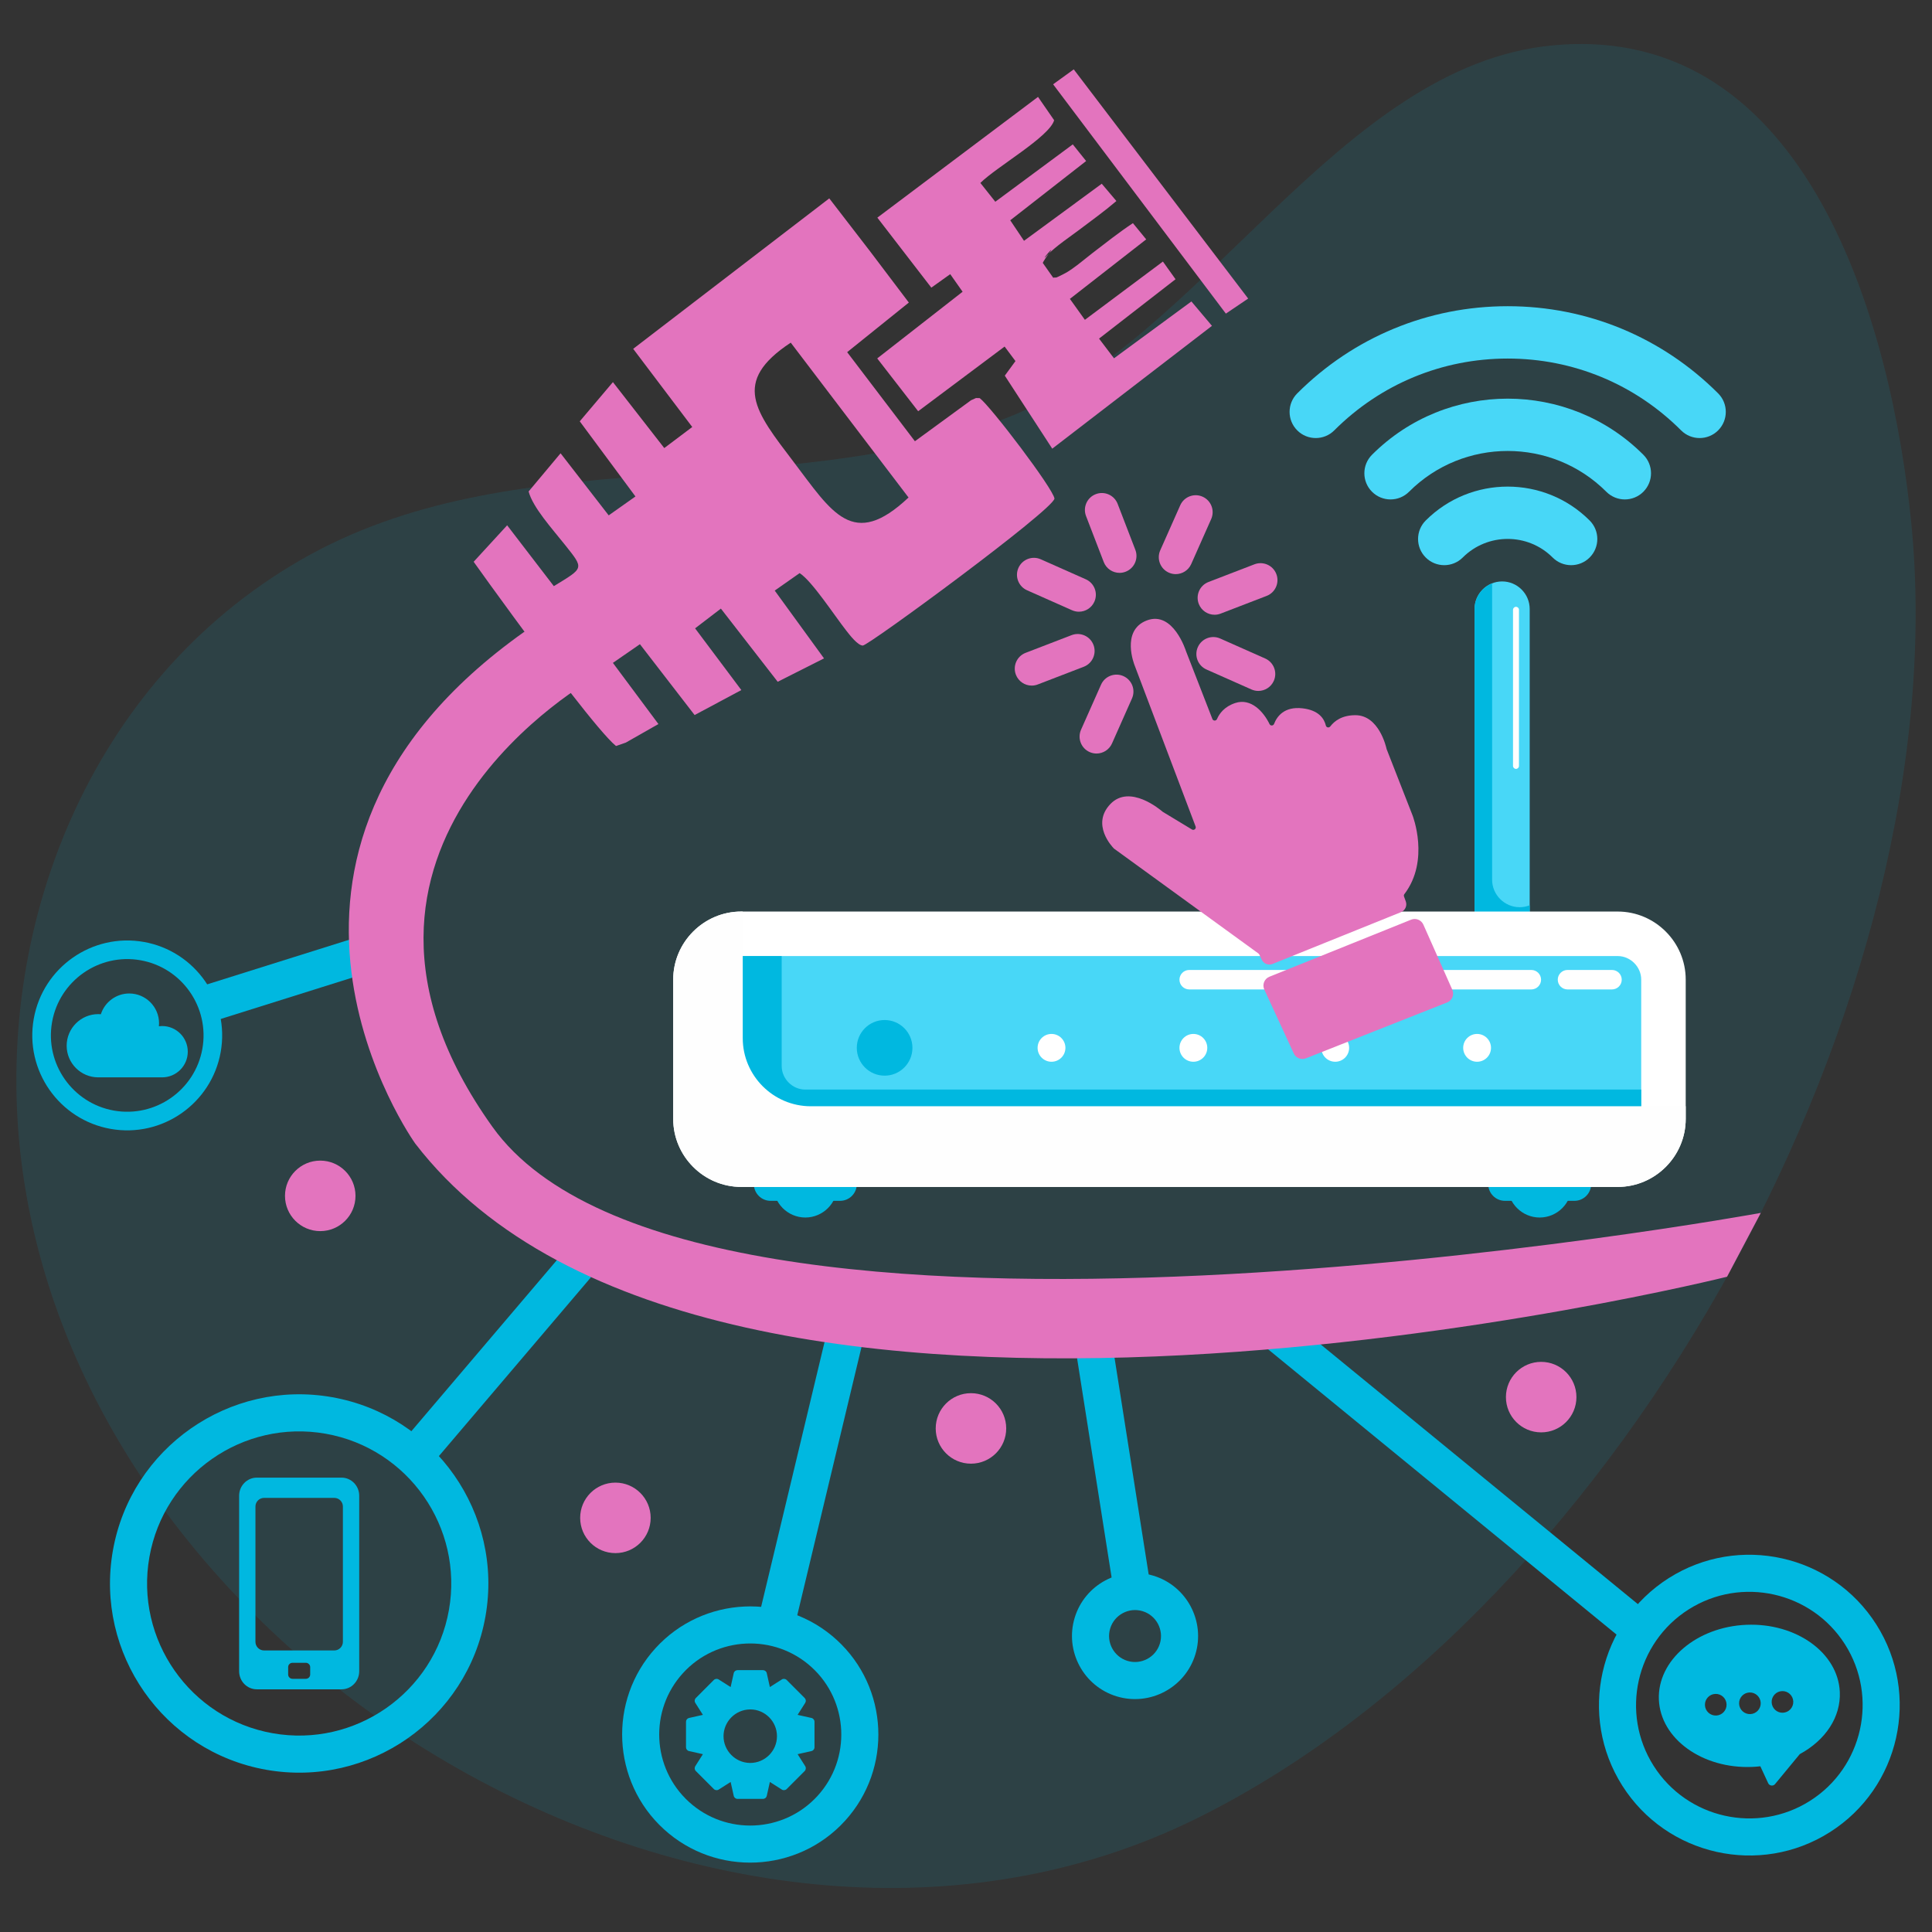
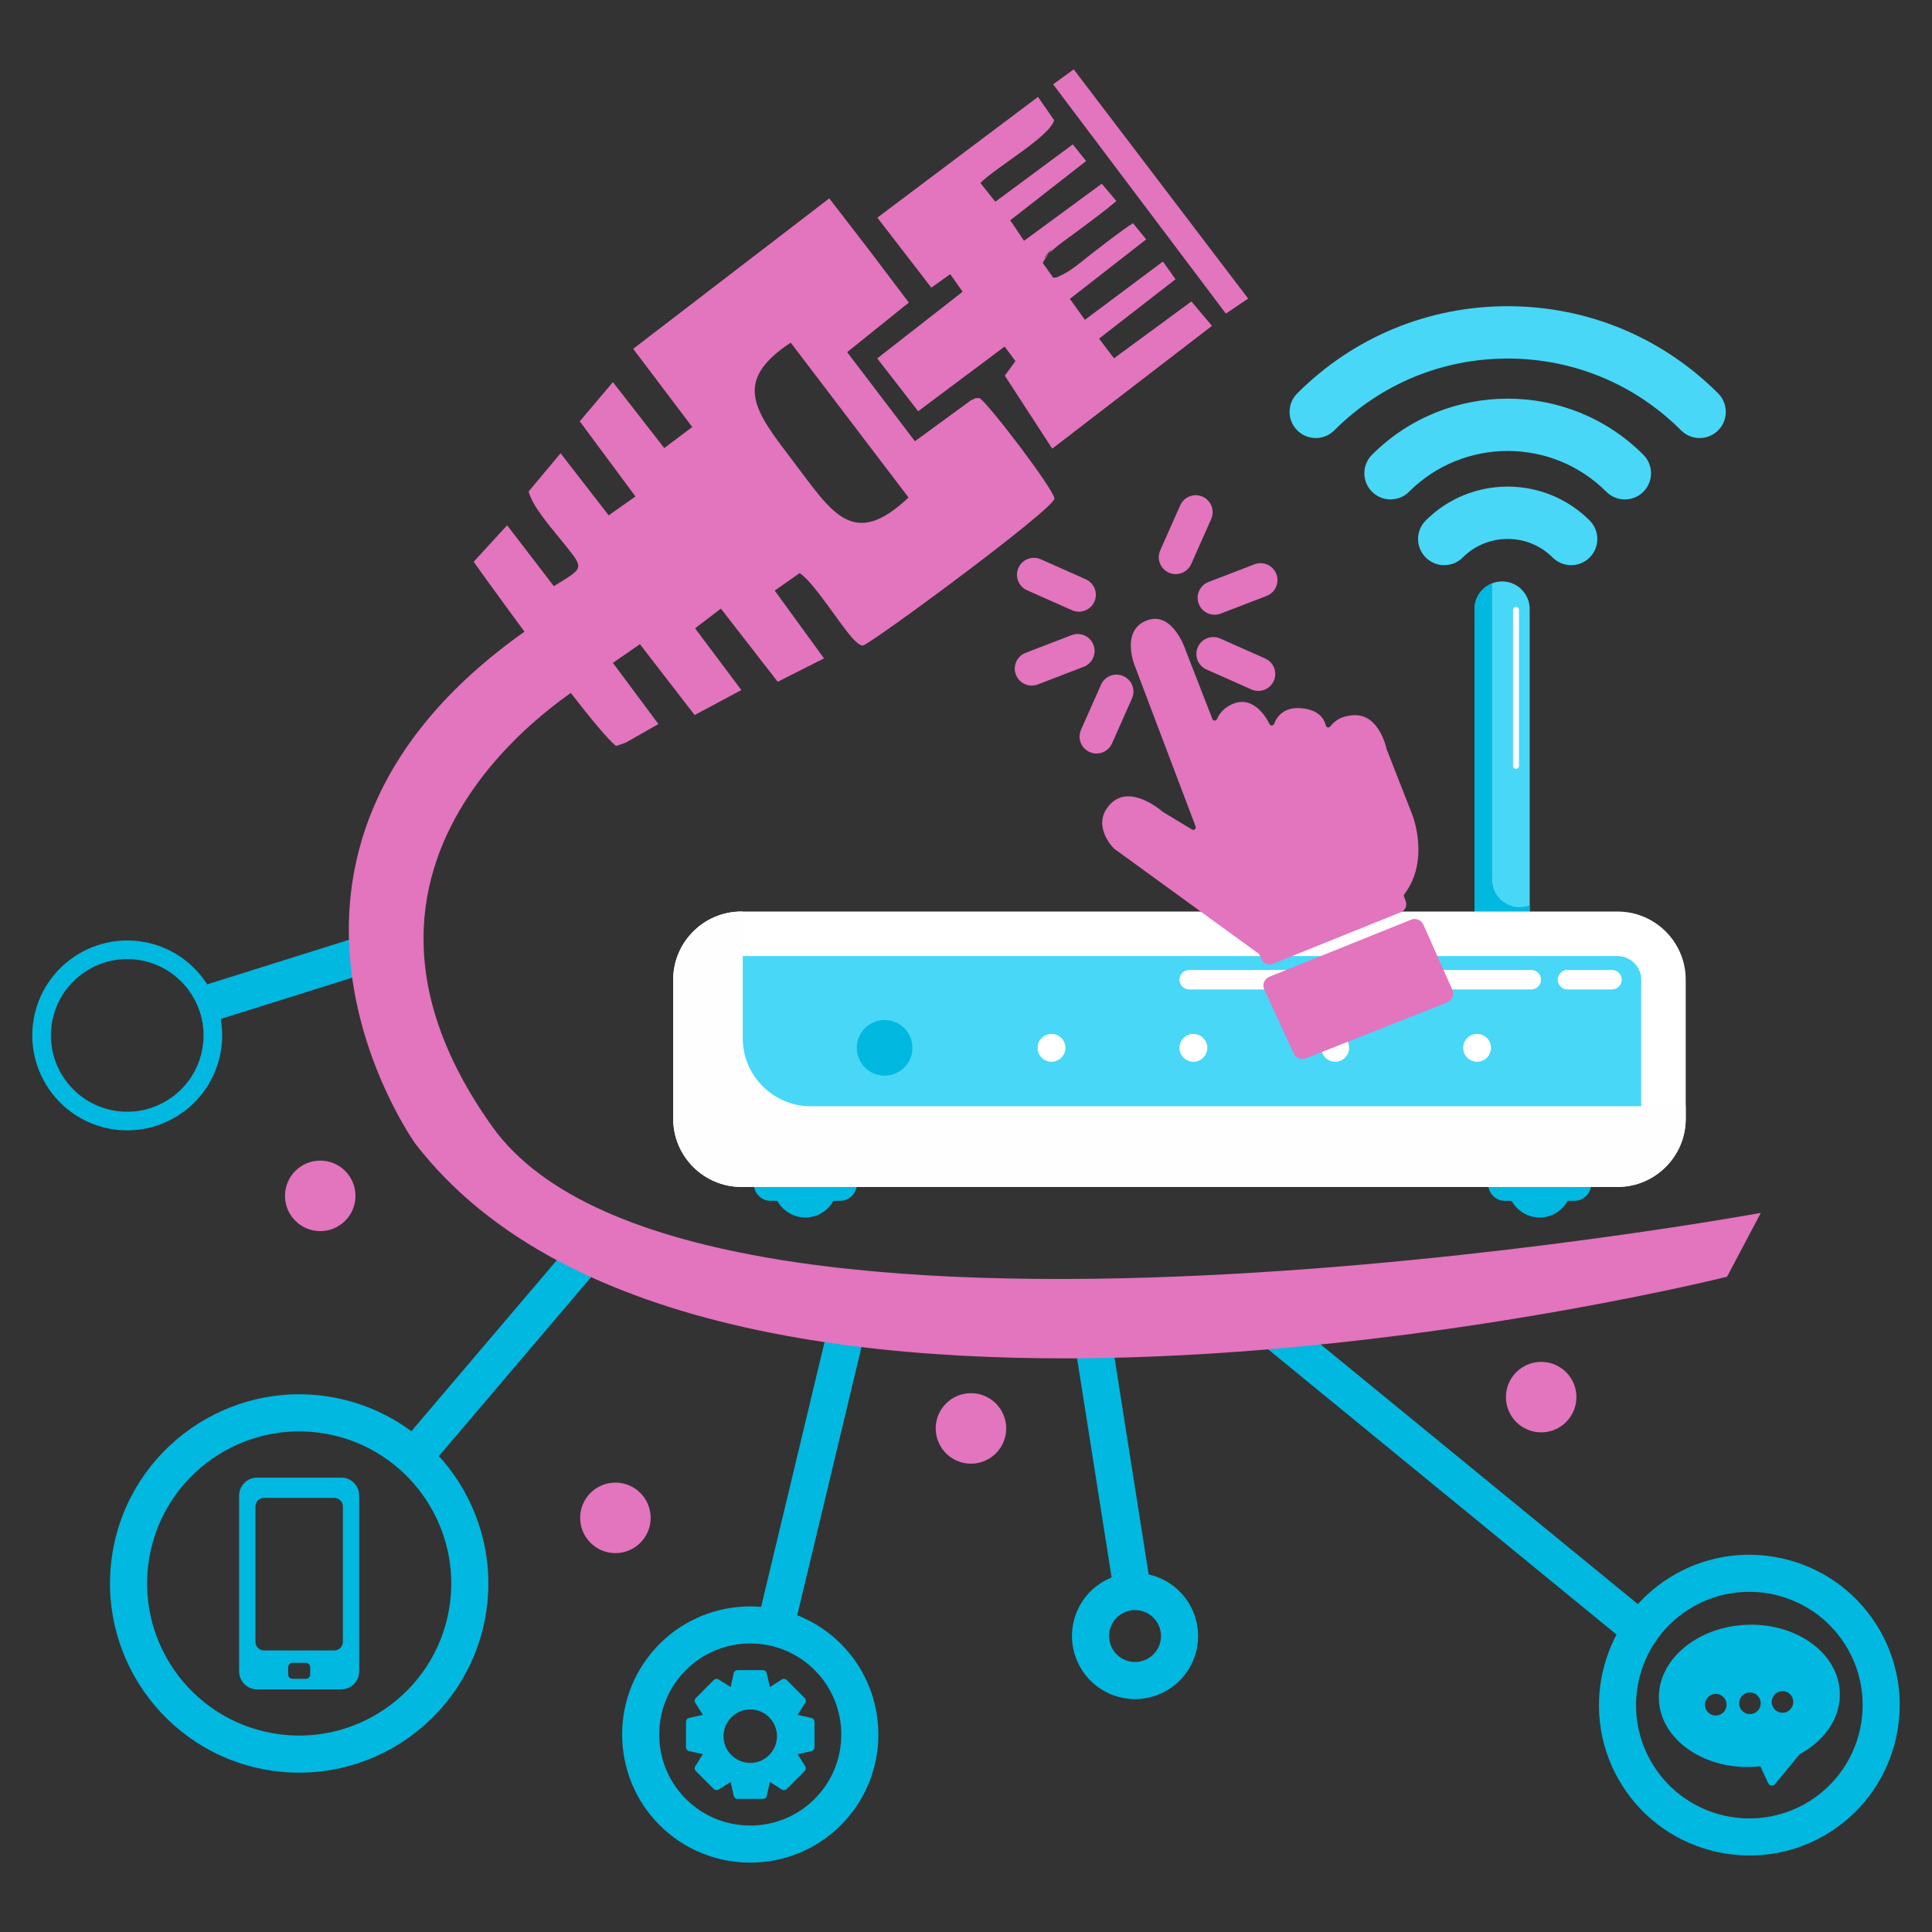
<svg xmlns="http://www.w3.org/2000/svg" xml:space="preserve" width="91.44mm" height="91.44mm" version="1.1" style="shape-rendering:geometricPrecision; text-rendering:geometricPrecision; image-rendering:optimizeQuality; fill-rule:evenodd; clip-rule:evenodd" viewBox="0 0 9143.98 9143.98">
  <rect x="0" y="0" width="9143.98" height="9143.98" fill="#333333" stroke="none" />
  <defs>
    <style type="text/css">
   
    .fil2 {fill:#E374BE}
    .fil3 {fill:#00B8E0;fill-rule:nonzero}
    .fil4 {fill:#48D7F7;fill-rule:nonzero}
    .fil8 {fill:#E374BE;fill-rule:nonzero}
    .fil7 {fill:#E374BE;fill-rule:nonzero}
    .fil6 {fill:#FEFEFE;fill-rule:nonzero}
    .fil5 {fill:white;fill-rule:nonzero}
    .fil1 {fill:#00B8E0;fill-rule:nonzero}
    .fil0 {fill:#00B8E0;fill-opacity:0.11}
   
  </style>
  </defs>
  <g id="Layer_x0020_1">
-     <path id="Path_52869" class="fil0" d="M4759.38 1979.99c931.49,-359.76 1573.43,-1669.99 2590.65,-1765.35 1216.6,-114.05 1605.36,1349.61 1695.78,2260.01 220.83,2224.55 -1351.1,5121.72 -3375.42,6128.46 -2210.22,1099.14 -5263.92,-678.97 -5568.6,-3100.96 -139.51,-1109.19 323.19,-2274.1 1317.19,-2849.5 1014.81,-587.56 2265.51,-257.45 3340.4,-672.66l0 0z" data-name="Path 52869" />
    <path class="fil1" d="M8732.32 7782.72c-158.49,-249.7 -490.57,-323.88 -740.28,-165.38 -249.72,158.5 -323.95,490.57 -165.46,740.27 158.54,249.78 490.63,323.96 740.34,165.46 249.71,-158.49 323.94,-490.57 165.4,-740.35zm-1053.94 668.96c-210.37,-331.43 -111.85,-772.19 219.58,-982.55 331.44,-210.37 772.2,-111.91 982.57,219.53 210.41,331.5 111.9,772.26 -219.53,982.63 -331.44,210.36 -772.21,111.9 -982.62,-219.61z" />
    <polygon class="fil1" points="5733.78,6166.72 5844.99,6030.91 7780.14,7615.26 7668.94,7751.07 " />
    <path class="fil1" d="M8438.45 8106.2c-28.27,1.19 -52.17,-20.81 -53.36,-49.04 -1.18,-28.22 20.79,-52.15 49.06,-53.33 28.18,-1.19 52.08,20.81 53.26,49.04 1.19,28.22 -20.78,52.15 -48.96,53.33zm-154.24 6.48c-28.18,1.18 -52.08,-20.82 -53.27,-49.04 -1.18,-28.23 20.79,-52.15 48.97,-53.34 28.27,-1.18 52.17,20.81 53.35,49.04 1.19,28.22 -20.78,52.15 -49.05,53.34zm-161.53 6.78c-28.27,1.18 -52.17,-20.82 -53.35,-49.04 -1.19,-28.22 20.79,-52.15 49.05,-53.34 28.19,-1.18 52.09,20.82 53.27,49.05 1.19,28.22 -20.79,52.14 -48.97,53.33zm142.63 -429.43c-236.02,9.91 -421.8,168.84 -414.01,354.27 7.78,185.43 206.22,328.22 442.24,318.31 12.45,-0.52 25.14,-1.51 37.99,-2.96l37.02 79.89c2.84,6.17 8.54,10.34 15.07,11.12 1.08,0.17 2.33,0.22 3.39,0.17 5.6,-0.23 10.84,-2.82 14.22,-7.07l116.86 -141.56c123.64,-67.12 194.46,-176.87 189.55,-293.85 -7.78,-185.43 -206.22,-328.23 -442.33,-318.32z" />
    <path class="fil1" d="M3232.23 7918.91c-160.11,175.7 -147.43,448.91 28.27,609.02 175.7,160.12 448.9,147.43 609.01,-28.26 160.13,-175.71 147.45,-448.91 -28.25,-609.03 -175.7,-160.11 -448.9,-147.43 -609.03,28.27zm767.03 698.99c-225.31,247.24 -609.76,265.08 -857,39.77 -247.24,-225.3 -265.08,-609.75 -39.77,-856.99 225.31,-247.24 609.76,-265.09 857,-39.78 247.24,225.31 265.08,609.76 39.77,857z" />
    <polygon class="fil1" points="935.96,4672.85 1926.35,4361.66 1978.06,4529.39 987.69,4840.57 " />
    <polygon class="fil1" points="3754.27,7724.4 3583.55,7683.52 3947.04,6165.86 4117.77,6206.74 " />
    <path class="fil2" d="M4300 2354.66c-263.59,248.6 -361.44,71.64 -545.34,-170.43 -179.8,-236.68 -294.72,-376.31 -12.15,-562.48l557.49 732.91zm-1384.46 1176.1l46.28 -16.04 154.41 -87.89 -215.44 -289.49 127.93 -88.43 258.86 335.32 221.13 -118.23 -218.87 -292.12 122.04 -93.44 268.93 346.31 219.18 -110.66 -233.28 -320.94 117.89 -82.66c58.86,37.63 163.77,199.66 222.01,273.79 16.3,20.74 52.82,68.15 76.74,69.09 26.61,1.03 902.52,-643.3 907.43,-695.88 -7.79,-49.43 -301.44,-435.37 -353.75,-475.18 -27.84,0.57 -5.14,-5.26 -41.2,10.09l-265.62 193.96 -320.64 -421.62 291.88 -234.75 -183.96 -243.21 -192.59 -249.89 -928.08 712.09 279.6 369.98 -132.49 99.67 -243.02 -312.09 -156.96 185.56 263.61 355.61 -126.61 89.51 -227.77 -293.88 -151.23 180.72c19.78,75.5 111.18,175.96 170.45,250.57 92.91,116.96 93.23,109.16 -51.1,197.52l-221.01 -288 -158.47 172.64c69.91,98.48 286.2,397.74 459.31,620.46 94.79,121.96 176.63,220.97 214.41,251.51z" />
    <path class="fil2" d="M4407.88 1361.38l89.46 -63.82 58.58 83.24 -404.09 315.55 193.76 249.99 409.12 -306.11 51.39 68.73 -50.47 69 224.56 345.51 755.92 -581.25 -97.34 -115.45 -366.36 269.05 -70.71 -93.21 362 -281 -59.77 -83.7 -369.28 275.77 -70.96 -99.1 361.2 -281.64 -62.89 -76.78c-66.21,43.81 -128.71,93.51 -191.79,141.84 -29.39,22.51 -66.4,54.11 -95.6,74.14 -16.75,11.48 -25.07,17.03 -43.2,26.15 -47.22,23.74 -24.79,11.97 -46.68,16.21l-49.42 -70.23c2.01,-4.85 5.4,-10.28 7.77,-13.68 2.37,-3.41 5.21,-9.27 8.34,-13.37 77.49,-101.74 -64.18,63.15 20.31,-24.89 4.75,-4.96 32.51,-27.61 39.02,-32.72 30.34,-23.81 65.79,-48.23 97.2,-71.97 58,-43.83 117.58,-86.42 175.82,-136.23l-69.31 -81.82 -367.91 270.13 -65.19 -97.13 359.2 -280.47 -63.16 -78.8 -366.7 271.47 -70.69 -89.04c77.79,-77.01 326.86,-218.29 349.16,-296.74l-76.31 -110.49 -760.45 571.54 255.47 331.32z" />
    <path class="fil1" d="M5407.84 7625.58c-64.86,-19.72 -133.66,16.95 -153.4,81.8 -19.73,64.84 16.9,133.69 81.77,153.43 64.87,19.73 133.67,-16.95 153.41,-81.79 19.74,-64.85 -16.96,-133.66 -81.78,-153.44zm-122.74 403.14c-157.44,-47.94 -246.54,-215.02 -198.6,-372.46 47.93,-157.44 215.01,-246.53 372.45,-198.59 157.44,47.94 246.54,215.01 198.61,372.46 -47.94,157.44 -215.02,246.52 -372.46,198.59z" />
    <polygon class="fil1" points="1891.37,6839.14 2663.72,5931 2797.44,6044.7 2025.09,6952.81 " />
    <polygon class="fil1" points="5271.35,7530.75 5085.84,6353.08 5259.71,6329.14 5445.23,7506.81 " />
    <polygon class="fil2" points="4984.3,398.97 5801.92,1484.31 5907.45,1413.08 5081.96,328.33 " />
    <g id="_2122082269088">
      <g>
        <path class="fil3" d="M3811.59 5762.42c-83.27,0 -151.41,-68.13 -151.41,-151.4 0,-83.27 68.14,-151.39 151.41,-151.39 83.27,0 151.39,68.12 151.39,151.39 0,83.27 -68.12,151.4 -151.39,151.4z" />
      </g>
      <g>
        <path class="fil3" d="M3976.15 5683.43l-329.13 0c-43.44,0 -78.99,-35.55 -78.99,-78.99 0,-43.45 35.55,-78.99 78.99,-78.99l329.13 0c43.44,0 78.99,35.54 78.99,78.99 0,43.44 -35.55,78.99 -78.99,78.99z" />
      </g>
      <g>
        <path class="fil3" d="M7287.17 5762.42c-83.27,0 -151.4,-68.13 -151.4,-151.4 0,-83.27 68.13,-151.39 151.4,-151.39 83.27,0 151.4,68.12 151.4,151.39 0,83.27 -68.13,151.4 -151.4,151.4z" />
      </g>
      <g>
        <path class="fil3" d="M7451.74 5683.43l-329.13 0c-43.45,0 -78.99,-35.55 -78.99,-78.99 0,-43.45 35.54,-78.99 78.99,-78.99l329.13 0c43.44,0 78.99,35.54 78.99,78.99 0,43.44 -35.55,78.99 -78.99,78.99z" />
      </g>
      <path class="fil4" d="M7109.44 5064.67c-71.76,0 -130.47,-58.71 -130.47,-130.47l0 -2051.89c0,-71.76 58.71,-130.47 130.47,-130.47 71.76,0 130.47,58.71 130.47,130.47l0 2051.89c0,71.76 -58.71,130.47 -130.47,130.47z" />
      <path class="fil3" d="M7192.47 4293.73c-71.76,0 -130.47,-58.71 -130.47,-130.47l0 -1402.31c-48.46,19.09 -83.03,66.33 -83.03,121.36l0 2051.89c0,71.76 58.71,130.47 130.47,130.47 71.76,0 130.47,-58.71 130.47,-130.47l0 -649.58c-14.74,5.81 -30.71,9.11 -47.44,9.11z" />
      <path class="fil5" d="M7656.36 5617.61l-4148.13 0c-177.09,0 -321.99,-144.9 -321.99,-321.99l0 -659.38c0,-177.09 144.9,-321.97 321.99,-321.97l4148.13 0c177.09,0 321.98,144.88 321.98,321.97l0 659.38c0,177.09 -144.89,321.99 -321.98,321.99z" />
      <path class="fil4" d="M3508.23 5406.96c-60.36,0 -111.35,-50.98 -111.35,-111.34l0 -659.39c0,-60.34 50.99,-111.33 111.35,-111.33l4148.13 0c60.35,0 111.34,50.99 111.34,111.33l0 659.39c0,60.36 -50.99,111.34 -111.34,111.34l-4148.13 0z" />
-       <path class="fil3" d="M3811.02 5156.83c-60.35,0 -111.34,-50.99 -111.34,-111.34l0 -520.59 -191.45 0c-60.36,0 -111.35,50.99 -111.35,111.33l0 659.39c0,60.36 50.99,111.34 111.35,111.34l4148.13 0c60.35,0 111.34,-50.98 111.34,-111.34l0 -138.79 -3956.68 0z" />
      <path class="fil3" d="M4318.45 4959.35c0,72.71 -58.95,131.65 -131.66,131.65 -72.71,0 -131.65,-58.94 -131.65,-131.65 0,-72.71 58.94,-131.65 131.65,-131.65 72.71,0 131.66,58.94 131.66,131.65z" />
      <path class="fil5" d="M5042.52 4959.35c0,36.35 -29.47,65.82 -65.83,65.82 -36.35,0 -65.83,-29.47 -65.83,-65.82 0,-36.36 29.48,-65.83 65.83,-65.83 36.36,0 65.83,29.47 65.83,65.83z" />
      <path class="fil5" d="M5713.94 4959.35c0,36.35 -29.48,65.82 -65.83,65.82 -36.36,0 -65.82,-29.47 -65.82,-65.82 0,-36.36 29.46,-65.83 65.82,-65.83 36.35,0 65.83,29.47 65.83,65.83z" />
      <path class="fil5" d="M6385.36 4959.35c0,36.35 -29.47,65.82 -65.83,65.82 -36.35,0 -65.82,-29.47 -65.82,-65.82 0,-36.36 29.47,-65.83 65.82,-65.83 36.36,0 65.83,29.47 65.83,65.83z" />
      <path class="fil5" d="M7056.78 4959.35c0,36.35 -29.47,65.82 -65.82,65.82 -36.36,0 -65.83,-29.47 -65.83,-65.82 0,-36.36 29.47,-65.83 65.83,-65.83 36.35,0 65.82,29.47 65.82,65.83z" />
      <path class="fil6" d="M7247.68 4682.88l-1619.32 0c-25.34,0 -46.07,-20.73 -46.07,-46.08 0,-25.34 20.73,-46.08 46.07,-46.08l1619.32 0c25.34,0 46.07,20.74 46.07,46.08 0,25.35 -20.73,46.08 -46.07,46.08z" />
      <path class="fil6" d="M7629.46 4682.88l-210.64 0c-25.34,0 -46.07,-20.73 -46.07,-46.08 0,-25.34 20.73,-46.08 46.07,-46.08l210.64 0c25.35,0 46.09,20.74 46.09,46.08 0,25.35 -20.74,46.08 -46.09,46.08z" />
      <path class="fil6" d="M3837.35 5235.81c-177.09,0 -321.98,-144.89 -321.98,-321.98l0 -599.56 -7.14 0c-177.09,0 -321.99,144.88 -321.99,321.97l0 659.38c0,177.09 144.9,321.99 321.99,321.99l4148.13 0c177.09,0 321.98,-144.9 321.98,-321.99l0 -59.81 -4140.99 0z" />
      <path class="fil6" d="M7175.06 3639.12c-7.78,0 -14.14,-6.36 -14.14,-14.13l0 -738.9c0,-7.77 6.36,-14.13 14.14,-14.13 7.77,0 14.13,6.36 14.13,14.13l0 738.9c0,7.77 -6.36,14.13 -14.13,14.13z" />
      <g>
        <g>
          <path class="fil4" d="M7436.09 2674.92c-31.7,0 -63.4,-12.09 -87.59,-36.28 -117.31,-117.29 -308.15,-117.29 -425.45,0 -48.37,48.37 -126.82,48.37 -175.19,0 -48.38,-48.38 -48.38,-126.81 0,-175.18 213.91,-213.89 561.91,-213.89 775.82,0 48.38,48.37 48.38,126.8 0,175.18 -24.18,24.18 -55.89,36.28 -87.59,36.28z" />
        </g>
        <g>
          <path class="fil4" d="M7690.25 2363.76c-31.7,0 -63.39,-12.1 -87.59,-36.28 -257.44,-257.44 -676.33,-257.44 -933.78,0 -48.36,48.38 -126.79,48.36 -175.18,0 -48.38,-48.38 -48.38,-126.81 0,-175.19 354.05,-354.03 930.1,-354.03 1284.14,0 48.38,48.38 48.38,126.81 0,175.19 -24.18,24.18 -55.89,36.28 -87.59,36.28z" />
        </g>
        <g>
          <path class="fil4" d="M8044.17 2073.26c-31.71,0 -63.4,-12.09 -87.59,-36.28 -219.25,-219.25 -510.74,-340 -820.81,-340 -310.06,0 -601.56,120.75 -820.8,340 -48.37,48.36 -126.82,48.38 -175.18,0 -48.38,-48.38 -48.38,-126.81 0,-175.19 266.04,-266.03 619.75,-412.55 995.98,-412.55 376.24,0 729.95,146.52 995.99,412.55 48.38,48.38 48.38,126.81 0,175.19 -24.18,24.18 -55.89,36.27 -87.59,36.28z" />
        </g>
      </g>
    </g>
    <path class="fil2" d="M2817.1 3205.47c0,0 -1439.31,793.77 -486.81,2127.26 952.5,1333.5 6003.46,407.78 6003.46,407.78l-159.75 302.13c0,0 -4801.28,1200.4 -6208.87,-630.52 0,0 -978.3,-1363.92 517.16,-2422.52l334.81 215.87z" />
    <path class="fil7" d="M1682.52 5659.93c0,92.14 -74.66,166.83 -166.83,166.83 -92.09,0 -166.83,-74.69 -166.83,-166.83 0,-92.14 74.74,-166.84 166.83,-166.84 92.17,0 166.83,74.7 166.83,166.84z" />
    <path class="fil1" d="M3550.41 8343.91c-0.03,0 -0.07,0 -0.11,0l-1.72 -0.08c-68.47,-1.22 -124.17,-58.01 -124.17,-126.59 0,-68.57 55.67,-125.36 124.11,-126.59 0.75,-0.02 1.53,-0.05 2.24,-0.1l0.43 -0.03c69.59,0.19 126.13,56.96 126.13,126.72 0,69.84 -56.66,126.67 -126.91,126.67zm304.53 -195c0,-8.71 -5.94,-16.11 -14.4,-17.98l-65.52 -14.67 36 -56.81c4.65,-7.35 3.61,-16.78 -2.54,-22.92l-85.19 -85.35c-6,-6 -15.94,-7.04 -22.92,-2.53l-56.64 36.03 -14.66 -65.63c-1.87,-8.5 -9.27,-14.42 -17.97,-14.42l-120.46 0c-8.71,0 -16.12,5.92 -17.98,14.41l-14.65 65.65 -56.61 -36.01c-7.11,-4.58 -16.98,-3.5 -22.97,2.5l-85.18 85.37c-6.11,6.15 -7.16,15.55 -2.52,22.9l36.01 56.81 -65.53 14.67c-8.49,1.88 -14.41,9.29 -14.41,18.01l0.01 120.7c0,8.7 5.93,16.11 14.4,17.99l65.53 14.67 -36 56.82c-4.67,7.33 -3.62,16.74 2.51,22.9l85.19 85.33c5.94,6.02 15.82,7.09 22.93,2.56l56.66 -36.04 14.64 65.64c1.86,8.38 9.43,14.46 17.98,14.46l0 0 120.47 -0.04c8.72,0 16.11,-5.94 17.97,-14.41l14.65 -65.65 56.66 36.05c7.13,4.53 17.01,3.4 22.92,-2.55l85.14 -85.34c6.06,-6.02 7.14,-15.66 2.56,-22.92l-35.99 -56.81 65.5 -14.69c8.5,-1.89 14.43,-9.29 14.43,-18l-0.02 -120.7z" />
    <g id="_2577794724896">
      <path class="fil8" d="M6022.97 4562.23l607.78 -245.09c20.02,-8.06 30.01,-30.48 22.75,-50.76l-8.52 -23.7c-1.32,-3.7 -0.56,-7.82 1.82,-10.95 122.08,-159.82 38.67,-372.63 38.67,-372.63l-122.43 -312.93c-0.21,-0.62 -0.28,-0.89 -0.49,-1.5 -2.31,-10.75 -36.57,-159.73 -147.68,-159.73 -64.22,0 -99.66,28.01 -118.44,52.81 -6.22,8.21 -18.93,6.17 -21.32,-3.85 -7.66,-32.13 -33.02,-72.73 -110.77,-81.52 -86.33,-9.78 -120.76,38.69 -134.29,73.8 -3.62,9.4 -16.98,10.15 -21.36,1.07 -27.9,-57.87 -87.39,-124.97 -162.53,-99.93 -51.6,17.19 -75.26,50.37 -86.07,75.62 -4.25,9.9 -18.07,9.99 -21.98,-0.04l-124.95 -321.1c0,0 -60.13,-192.92 -185.41,-145.32 -125.25,47.61 -57.61,212.96 -57.61,212.96l288.51 762.12c3.97,10.54 -7.58,20.15 -17.2,14.34l-137.64 -83.21c-0.56,-0.4 -0.86,-0.62 -1.42,-1.02 -9.98,-8.69 -155.58,-132.57 -247.5,-35.83 -91.56,96.39 9.23,202.06 17.07,209.97 0.49,0.41 0.77,0.64 1.25,1.05l683.22 496.21c1.28,1.54 2.49,3.02 3.78,4.57l11.44 24.41c9.03,19.29 31.57,28.15 51.32,20.18z" />
      <path class="fil8" d="M6873.65 4684.41l-136.95 -308.2c-9.83,-22.16 -35.52,-32.55 -58.01,-23.49l-670.73 270.07c-23.88,9.62 -34.86,37.26 -24.08,60.64l139.4 302.44c10.01,21.71 35.24,31.82 57.47,23.02l668.33 -264.3c23.8,-9.42 34.97,-36.77 24.57,-60.18z" />
-       <path class="fil8" d="M5223.87 2659.9c12.25,31.87 42.63,51.4 74.83,51.4 9.57,0 19.31,-1.77 28.79,-5.4 41.31,-15.9 61.9,-62.32 46,-103.62l-83.75 -217.46c-15.9,-41.34 -62.31,-61.93 -103.63,-46 -41.32,15.89 -61.91,62.33 -45.99,103.63l83.75 217.45z" />
      <path class="fil8" d="M4860.89 2793.67l212.98 94.57c10.58,4.7 21.63,6.93 32.51,6.93 30.7,0 60.02,-17.77 73.3,-47.68 17.99,-40.48 -0.26,-87.85 -40.74,-105.81l-213 -94.58c-40.39,-18.01 -87.8,0.24 -105.81,40.75 -17.96,40.47 0.28,87.85 40.76,105.82z" />
      <path class="fil8" d="M5988.07 3116.59l-213.02 -94.59c-40.45,-18 -87.85,0.25 -105.82,40.76 -17.96,40.47 0.28,87.84 40.76,105.82l213.02 94.57c10.56,4.7 21.59,6.93 32.48,6.93 30.71,0 60.05,-17.78 73.33,-47.69 17.96,-40.47 -0.28,-87.84 -40.75,-105.8z" />
      <path class="fil8" d="M5175.3 3052.11c-15.92,-41.31 -62.33,-61.93 -103.65,-46l-217.5 83.73c-41.31,15.9 -61.91,62.28 -46.01,103.62 12.27,31.83 42.65,51.4 74.85,51.4 9.56,0 19.31,-1.75 28.79,-5.4l217.5 -83.73c41.31,-15.89 61.9,-62.29 46.02,-103.62z" />
      <path class="fil8" d="M5673.64 2858.13c12.28,31.84 42.64,51.4 74.84,51.4 9.58,0 19.32,-1.75 28.8,-5.4l217.5 -83.73c41.32,-15.89 61.91,-62.29 46.01,-103.61 -15.91,-41.31 -62.28,-61.86 -103.64,-46.01l-217.49 83.74c-41.32,15.89 -61.91,62.28 -46.02,103.61z" />
      <path class="fil8" d="M5263.02 3518.69l94.57 -212.99c17.97,-40.47 -0.27,-87.84 -40.74,-105.82 -40.45,-17.96 -87.83,0.25 -105.82,40.76l-94.57 212.99c-17.98,40.48 0.26,87.84 40.74,105.81 10.57,4.69 21.61,6.93 32.49,6.93 30.71,0 60.04,-17.77 73.33,-47.68z" />
      <path class="fil8" d="M5532.11 2710.36c10.57,4.7 21.63,6.93 32.49,6.93 30.72,0 60.05,-17.78 73.32,-47.68l94.56 -213.03c17.96,-40.49 -0.3,-87.85 -40.75,-105.81 -40.48,-18.02 -87.87,0.26 -105.81,40.74l-94.57 213.04c-17.96,40.48 0.3,87.85 40.76,105.81z" />
    </g>
    <path class="fil1" d="M1582.07 7811.49l-332.14 0c-22.6,0 -40.93,-18.3 -40.93,-40.87l0 -640.38c0,-22.57 18.33,-40.86 40.93,-40.86l332.14 0c22.51,0 40.84,18.29 40.84,40.86l0 640.38c0,22.57 -18.33,40.87 -40.84,40.87zm-113.98 113.73c0,11.29 -9.07,20.43 -20.46,20.43l-63.35 0c-11.3,0 -20.47,-9.14 -20.47,-20.43l0 -34.95c0,-11.3 9.17,-20.42 20.47,-20.42l63.35 0c11.39,0 20.46,9.12 20.46,20.42l0 34.95zm148.24 -931.7l-400.66 0c-46.36,0 -83.9,38.36 -83.9,85.65l0 830.57c0,47.3 37.54,85.67 83.9,85.67l400.66 0c46.35,0 83.81,-38.37 83.81,-85.67l0 -830.57c0,-47.29 -37.46,-85.65 -83.81,-85.65z" />
-     <path class="fil1" d="M767.31 4856.14c-5.07,0 -10.2,0.33 -15.33,0.98 0.54,-4.9 0.81,-9.53 0.81,-14 0,-77.79 -63.29,-141.09 -141.1,-141.09 -61.3,0 -115.8,40.15 -134.3,98.27 -4.3,-0.37 -8.33,-0.57 -12.24,-0.57 -82.51,0 -149.64,67.13 -149.64,149.65 0,82.51 67.13,149.65 149.64,149.65l302.16 0c66.97,0 121.45,-54.49 121.45,-121.45 0,-66.96 -54.48,-121.44 -121.45,-121.44z" />
    <path class="fil1" d="M2124.75 7619.96c69.2,-390.84 -192.46,-765.08 -583.28,-834.28 -390.84,-69.2 -765.09,192.45 -834.29,583.29 -69.2,390.84 192.47,765.09 583.3,834.29 390.82,69.19 765.07,-192.46 834.27,-583.3zm-1590.42 -281.59c86.06,-486.08 551.6,-811.63 1037.74,-725.56 486.13,86.08 811.59,551.68 725.53,1037.75 -86.08,486.17 -551.6,811.62 -1037.73,725.55 -486.14,-86.07 -811.62,-551.58 -725.54,-1037.74z" />
    <path class="fil1" d="M957.84 4963.51c34.73,-196.14 -96.59,-383.96 -292.72,-418.69 -196.15,-34.72 -383.97,96.59 -418.7,292.73 -34.73,196.15 96.59,383.97 292.74,418.7 196.13,34.72 383.95,-96.59 418.68,-292.74zm-798.17 -141.32c43.19,-243.94 276.83,-407.32 520.81,-364.12 243.96,43.19 407.3,276.86 364.11,520.8 -43.2,243.99 -276.83,407.32 -520.79,364.13 -243.98,-43.2 -407.33,-276.82 -364.13,-520.81z" />
    <path class="fil7" d="M3079.55 7183.93c0,92.14 -74.66,166.83 -166.83,166.83 -92.09,0 -166.83,-74.69 -166.83,-166.83 0,-92.14 74.74,-166.84 166.83,-166.84 92.17,0 166.83,74.7 166.83,166.84z" />
    <path class="fil7" d="M4762.31 6760.6c0,92.14 -74.66,166.83 -166.83,166.83 -92.09,0 -166.83,-74.69 -166.83,-166.83 0,-92.14 74.74,-166.84 166.83,-166.84 92.17,0 166.83,74.7 166.83,166.84z" />
    <path class="fil7" d="M7461.09 6612.43c0,92.14 -74.66,166.83 -166.83,166.83 -92.09,0 -166.83,-74.69 -166.83,-166.83 0,-92.14 74.74,-166.84 166.83,-166.84 92.17,0 166.83,74.7 166.83,166.84z" />
  </g>
</svg>